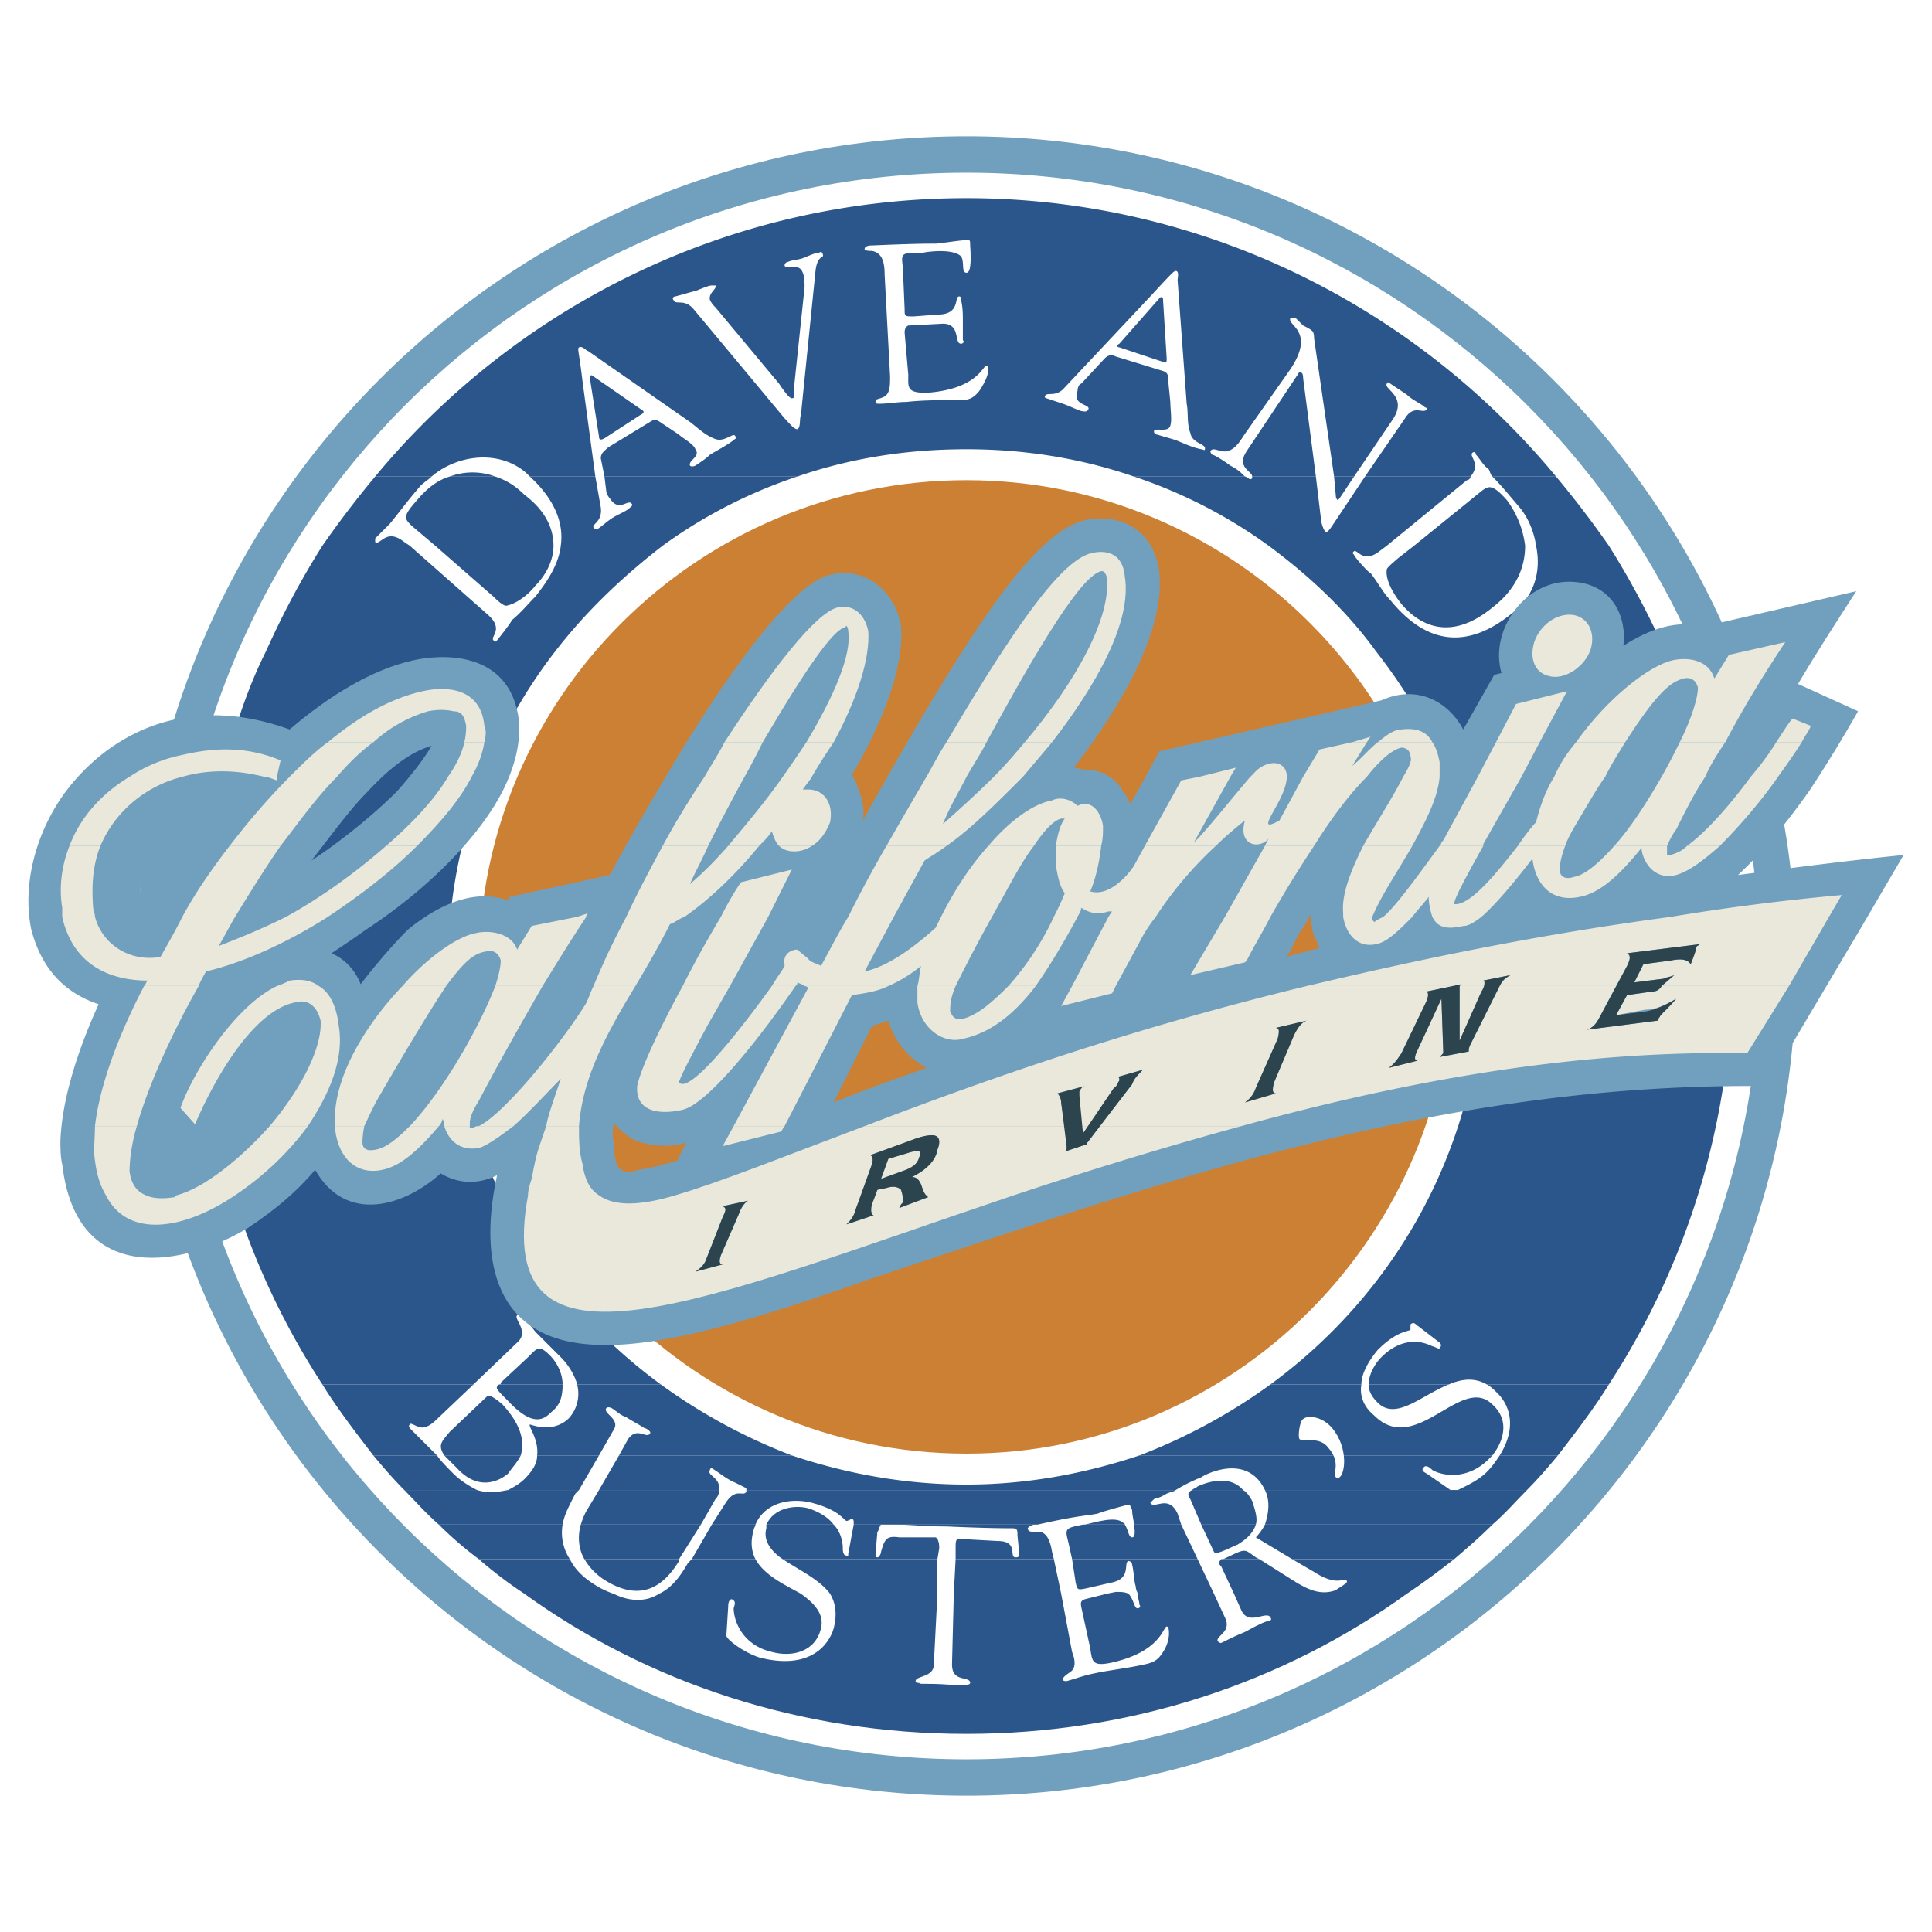
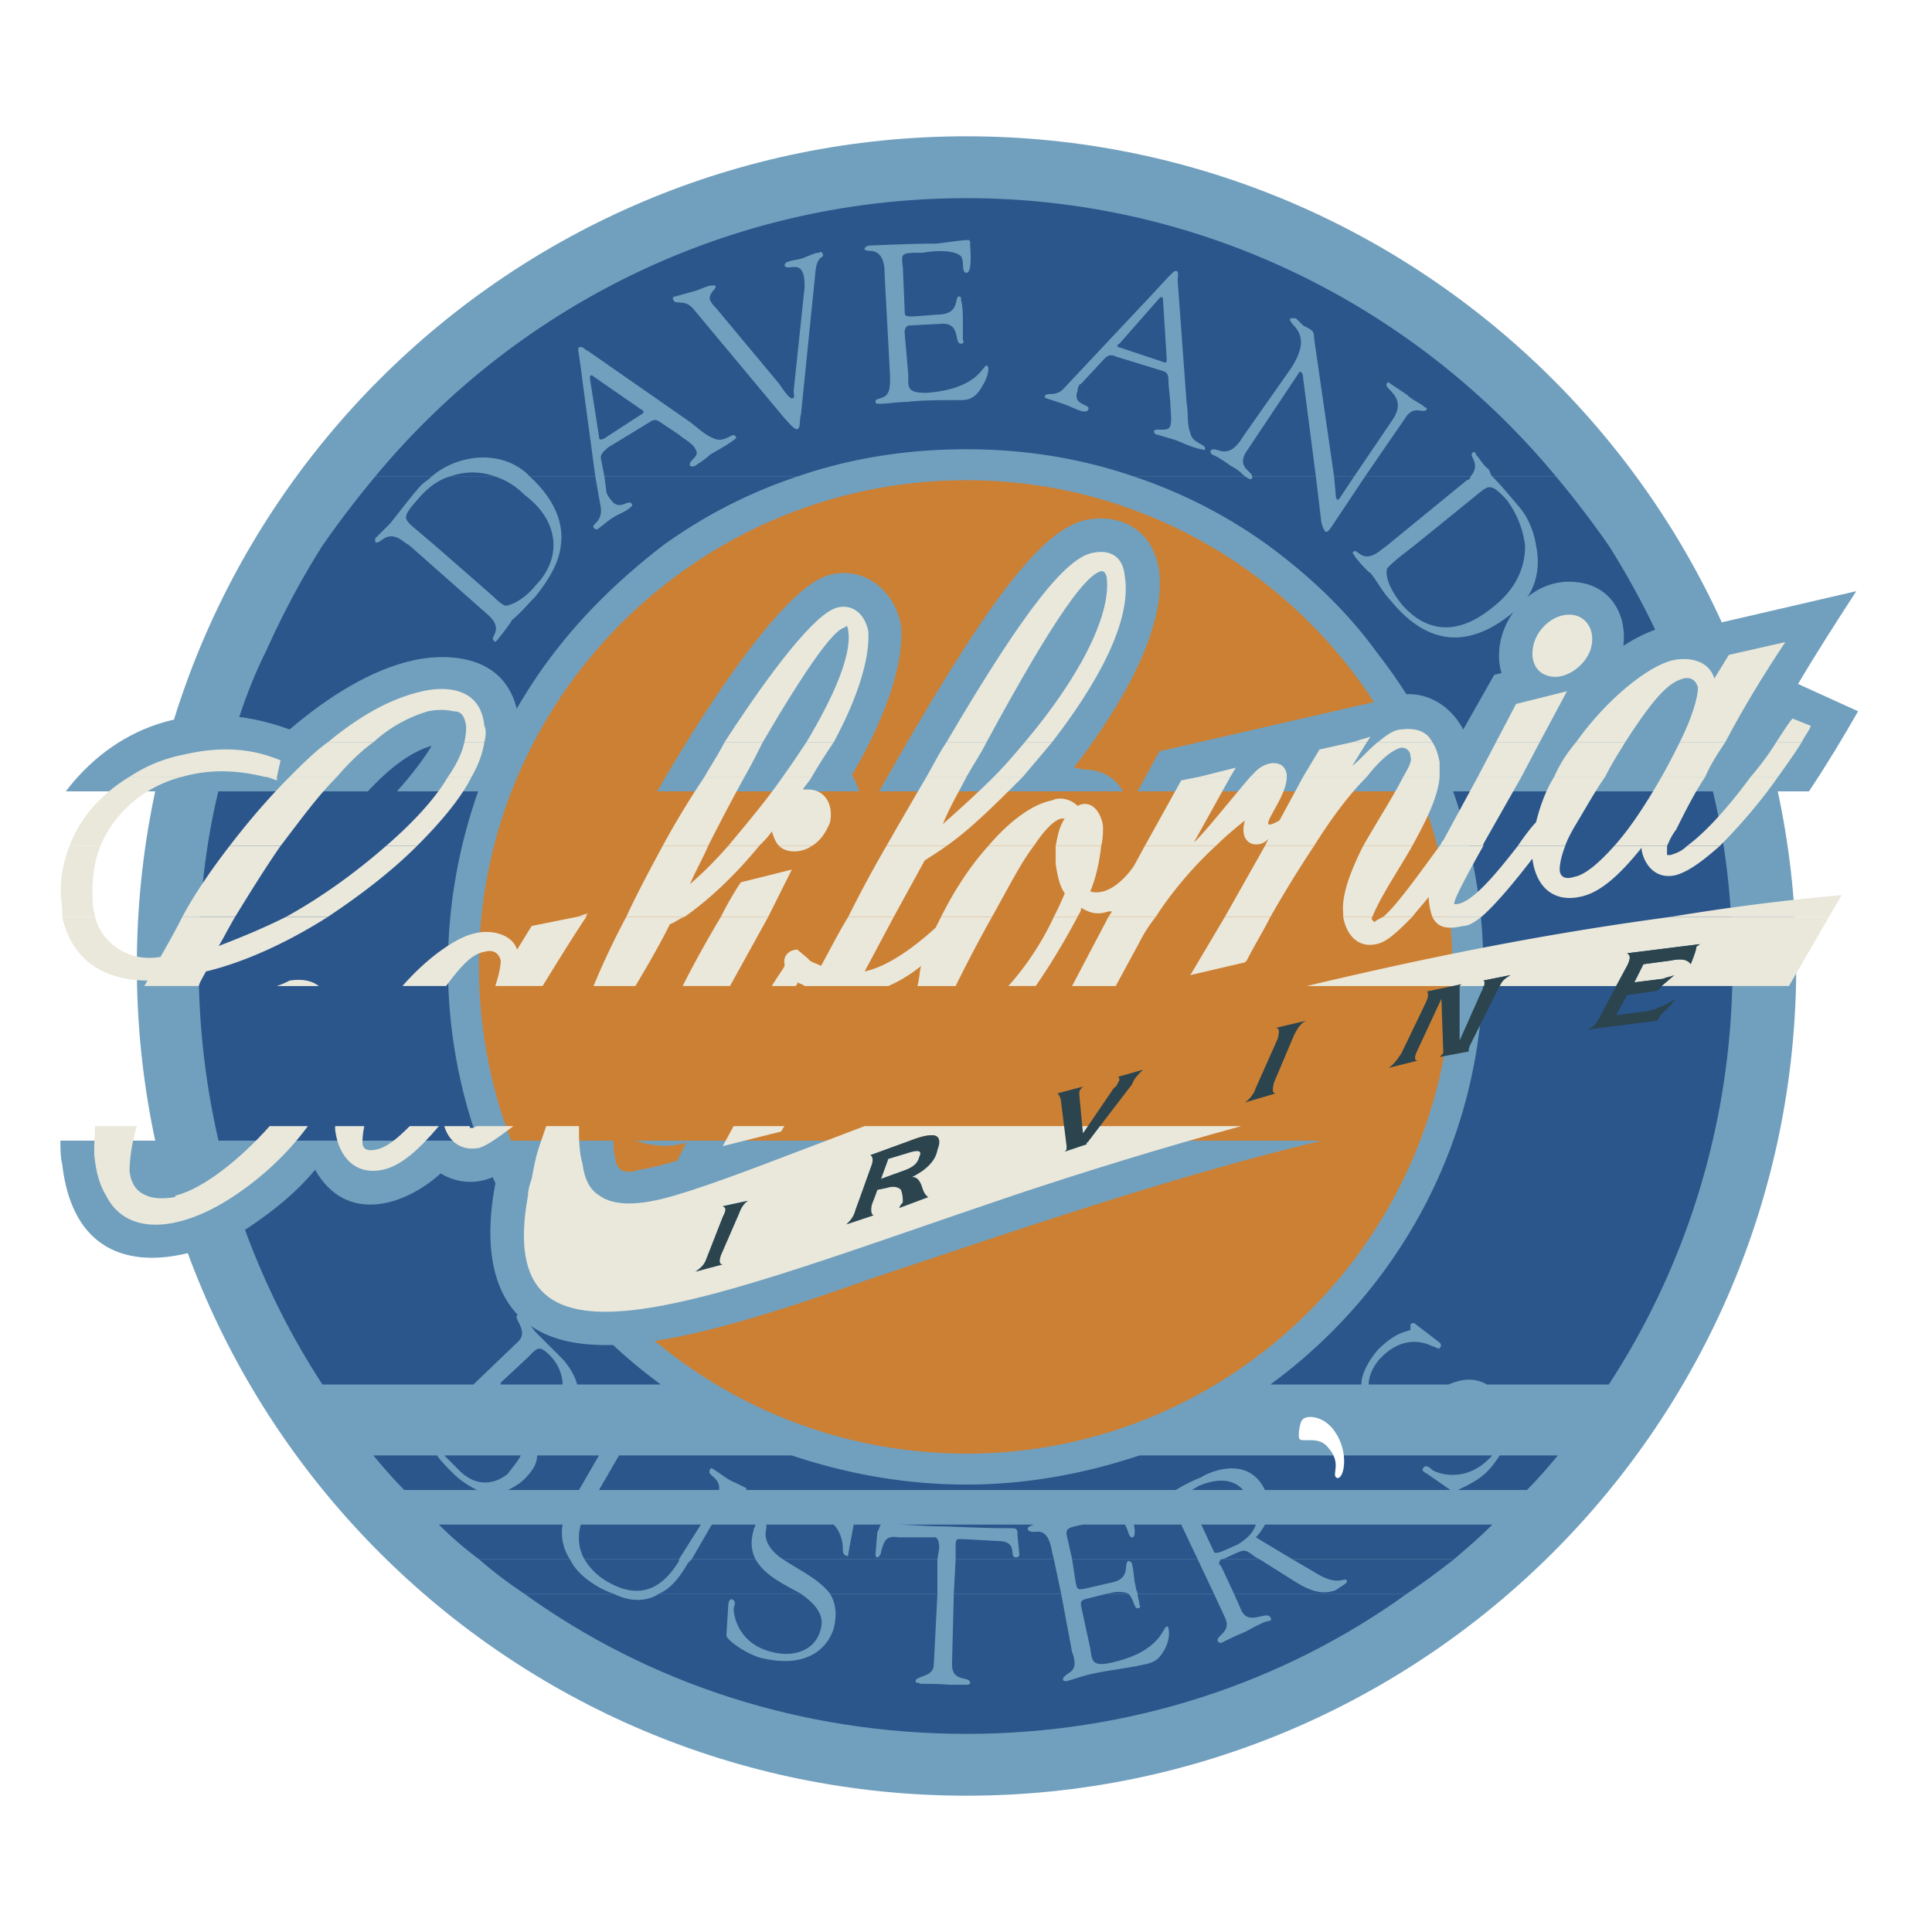
<svg xmlns="http://www.w3.org/2000/svg" width="2500" height="2500" viewBox="0 0 192.756 192.756">
  <g fill-rule="evenodd" clip-rule="evenodd">
    <path fill="#fff" d="M0 0h192.756v192.756H0V0z" />
-     <path d="M96.431 13.598c45.565 0 82.78 37.033 82.78 82.78s-37.215 82.78-82.78 82.78c-45.747 0-82.78-37.033-82.78-82.78s37.033-82.78 82.78-82.78zm0 3.631c-43.75 0-79.149 35.4-79.149 79.149 0 43.751 35.399 79.149 79.149 79.149 43.569 0 79.149-35.398 79.149-79.149 0-43.75-35.58-79.149-79.149-79.149z" fill="#71a0be" />
+     <path d="M96.431 13.598c45.565 0 82.78 37.033 82.78 82.78s-37.215 82.78-82.78 82.78c-45.747 0-82.78-37.033-82.78-82.78s37.033-82.78 82.78-82.78zm0 3.631z" fill="#71a0be" />
    <path d="M47.779 96.378c0-26.686 21.785-48.47 48.651-48.47 26.687 0 48.47 21.784 48.47 48.47 0 26.868-21.783 48.651-48.47 48.651-26.866 0-48.651-21.783-48.651-48.651z" fill="#cc8034" />
    <path d="M61.213 159.008c1.815.908 3.449.727 4.539 0h14.16c1.271.908 2.36 1.996 1.997 3.449-.544 2.359-2.904 2.904-4.901 2.359-3.086-.727-3.812-3.268-3.812-4.355.181-.545.181-.727-.181-.908-.182 0-.363.182-.363.727l-.182 2.904c0 .363 1.634 1.633 3.268 2.178 4.901 1.271 6.898-1.088 7.443-2.904.363-1.453.182-2.541-.363-3.449h10.71l-.363 7.08c0 1.271-1.815 1.09-1.815 1.635 0 .18.181.18.363.18 0 .182.544 0 3.086.182h1.633c.363 0 .363-.182.363-.182 0-.725-1.815 0-1.815-1.814l.181-7.08h10.711l1.09 5.809c.361.908.361 1.635-.182 1.998-.545.363-.727.545-.727.725 0 .184.182.184.363.184.725-.184 1.633-.545 2.541-.727 1.633-.363 3.449-.545 5.082-.908.908-.182 1.453-.363 1.998-1.271.363-.543.727-1.451.545-2.359 0 0 0-.182-.182-.182-.363 0-.545 2.541-5.629 3.631-1.814.363-1.814-.182-1.996-1.453l-.908-4.174c0-.182-.182-.545.363-.727l2.178-.545h2.18c.545.545.545 1.453.908 1.453.182 0 .361-.182.182-.363 0-.363-.182-.727-.182-1.09h7.623l1.09 2.359c.727 1.453-.908 1.816-.727 2.361.182.182.182.182.363.182.727-.363 1.453-.727 2.359-1.09 1.635-.908 2.18-1.09 2.361-1.09s.363-.182.182-.363c-.363-.727-2.18.908-2.906-.727l-.725-1.633h17.246c-12.346 8.895-27.594 13.979-43.933 13.979-16.52 0-31.769-5.084-44.113-13.979h8.897v-.002z" fill="#2b568c" />
    <path d="M56.856 155.559c.545 1.09 1.453 1.996 3.086 2.904.363.182.726.363 1.271.545h-8.895a42.759 42.759 0 0 1-4.539-3.449h9.077zm10.892 0v.182c-1.452 2.359-3.63 4.176-7.261 1.996a6.232 6.232 0 0 1-2.178-2.178h9.439zm7.625 0c.908 1.635 2.905 2.541 4.539 3.449h-14.16c1.634-.727 2.542-2.541 2.904-3.086l.363-.363h6.354zm18.153 0v3.449h-10.71c-1.089-1.453-3.086-2.359-4.72-3.449h15.43zm11.619 0l.727 3.449H95.16l.182-3.449h9.803zm14.341 0l1.633 3.449h-7.623c0-.182-.182-.363-.182-.727-.182-.545-.182-1.451-.363-2.178a.39.39 0 0 0-.363-.363c-.545.182.363 1.814-1.816 2.178l-2.359.545c-.908.182-.908.182-1.09-.545l-.361-2.359h12.524zm6.172 0l3.449 2.178c1.453.908 2.723 1.453 4.176.908.182-.182 1.27-.727 1.088-.908-.182-.543-.725.727-3.268-.906l-2.178-1.271h16.156c-1.633 1.271-3.086 2.359-4.719 3.449h-17.246l-1.271-2.723c-.182-.182-.363-.363 0-.727h3.813zm-15.25 3.449l.908-.182c.545 0 .908 0 1.271.182h-2.179z" fill="#2b568c" />
    <path d="M56.13 152.109a4.82 4.82 0 0 0 .726 3.449h-9.077a36.409 36.409 0 0 1-3.994-3.449H56.13zm13.796 0l-2.178 3.449h-9.439c-.544-.908-.727-2.178-.363-3.449h11.98zm5.447 0c0 .182-.181.363-.181.545-.363 1.271-.182 2.178.181 2.904h-6.354l1.997-3.449h4.357zm7.806 0c.544.545.908 1.453.908 2.359 0 .182 0 .727.363.727.181.182.181 0 .181-.182l.544-2.904h2.724c-.182.182-.182.545-.363.727l-.182 2.178c0 .182 0 .363.182.363s.363-.363.363-.545c.363-1.27.544-1.633 1.815-1.451h3.63c.363.182.363.906.363 1.088l-.181 1.09h-15.43c-1.089-.727-1.997-1.814-1.634-3.086v-.363h6.717v-.001zm20.333 0h-.363c-.545.182-.727.363-.545.545 0 .182.545.182.727.182 1.088-.182 1.451.908 1.633 1.996l.182.727h-9.803v-.908c0-1.27 0-1.088.908-1.088l3.268.182c2.178 0 1.088 1.633 1.814 1.633.363 0 .363-.182.363-.363l-.182-1.814c0-.545 0-.727-.545-.727-.543 0-2.541 0-6.535-.182-2.179 0-3.631-.182-4.902-.182h13.98v-.001zm8.713 0c.363.545.363 1.271.727 1.271.182 0 .363-.182.182-1.271h4.719l1.635 3.449h-12.525l-.363-1.633c-.363-1.453-.363-1.453 1.451-1.816h4.174zm13.07 0c-.363 1.09-1.271 1.635-1.814 1.996-.908.363-2.18 1.09-2.361.727l-1.27-2.723h5.445zm23.6 0c-1.271 1.271-2.541 2.359-3.812 3.449h-16.156l-3.631-2.178c.363-.363.727-.908.908-1.271h22.691zm-27.049 3.45h.182c2.359-1.09 1.996-1.09 3.268-.182l.363.182h-3.813z" fill="#2b568c" />
-     <path d="M47.598 148.66c1.089.363 2.178.182 3.086 0h7.08l-.363.363c-.545 1.09-1.089 1.996-1.271 3.086H43.786c-1.271-1.09-2.36-2.359-3.449-3.449h7.261zm24.144 0c0 .182 0 .545-.363.908l-1.453 2.541H57.945c.181-.545.363-1.09.726-1.633l1.089-1.816h11.982zm45.565 0c-.18.182-.543.182-.906.363-.908.545-.908.363-1.271.545l-.363.363c.363.727 1.816-.908 2.723 1.088l.363 1.09h-4.719c0-.363-.182-.908-.182-1.451-.182-.363-.182-.545-.363-.545-.727.182-2.723.725-3.086.906-.908.182-1.998.182-5.99 1.09H85.175v-.182c0-.182 0-.363-.181-.363s-.363.182-.544.182c-.363-.182-.727-1.088-3.449-1.814-2.179-.545-4.72 0-5.628 2.178h-4.356l1.271-1.996c1.089-1.816 1.815-.727 2.179-1.271v-.182h42.84v-.001zm6.716 0c.363.182.727.727.908 1.09.363 1.088.545 1.814.363 2.359h-5.445l-1.09-2.541c-.363-.545-.182-.727.182-.908h5.082zm20.696 0h7.625c-1.09 1.09-2.178 2.359-3.449 3.449h-22.691c.363-1.09.545-2.359 0-3.449h18.515zm-68.257 3.449c.726-1.633 2.723-1.996 4.175-1.633 1.089.361 1.997.906 2.542 1.633h-6.717zm31.587 0h.182c.908-.182 3.086-.908 3.812-.182.182 0 .182.182.182.182h-4.176z" fill="#2b568c" />
    <path d="M43.604 145.211c.363.545 1.089 1.271 1.634 1.816.726.725 1.634 1.27 2.36 1.633h-7.261c-1.089-1.09-2.178-2.359-3.086-3.449h6.353zm8.351 0c-.363.727-.908 1.271-1.271 1.816-1.089.906-3.086 1.633-5.083-.545l-1.271-1.271h7.625zm7.806 0l-1.997 3.449h-7.08c.726-.363 1.271-.727 1.634-1.09.907-.906 1.271-1.633 1.271-2.359h6.172zm53.917 0c-5.447 1.816-11.256 2.904-17.247 2.904-6.172 0-11.981-1.088-17.427-2.904H61.757l-1.997 3.449h11.981c.181-1.271-1.271-1.451-.908-1.996 0-.182.182-.182.182-.182.907.545 1.452 1.088 2.359 1.451l1.09.545v.182h42.841a16.572 16.572 0 0 1 2.543-1.271c.182-.18 4.537-2.541 6.354 1.271h18.516l-2.359-1.633c-.363-.182-.545-.363-.363-.545.182-.363.545-.182.908.182.908.545 3.449 1.088 5.627-1.09l.363-.363h-35.216zm41.752 0c-.908 1.09-1.996 2.359-3.086 3.449h-6.898c.727-.363 1.996-.908 2.904-1.814.545-.545.908-1.09 1.271-1.635h5.809zm-36.489 3.449c.182-.182.363-.182.545-.363 1.633-.727 3.449-.908 4.537.363h-5.082z" fill="#2b568c" />
-     <path d="M47.235 138.131l-3.631 3.449c-1.271 1.271-1.815.727-1.997.727-.363-.182-.726-.363-.726-.182-.182.182 0 .363.181.545l2.178 2.178.363.363H37.25c-1.815-2.359-3.63-4.721-5.083-7.08h15.068zm8.895 0c0 1.09-.182 1.998-1.089 2.723-.726.727-1.815 1.635-4.356-1.088-1.271-1.271-1.271-1.271-.908-1.635h6.353zm70.618 0a56.755 56.755 0 0 1-13.07 7.08h35.217c1.271-1.633 1.635-3.631 0-5.082-3.086-3.086-7.625 5.264-11.799 1.088-1.09-.906-1.453-1.996-1.271-3.086h-9.077zm17.789 0c-2.723 1.09-5.264 3.631-7.078 1.816-.545-.545-.908-1.09-.908-1.816h7.986zm15.977 0c-1.453 2.359-3.268 4.721-5.084 7.08h-5.809c1.814-2.904.908-5.082-.182-6.172-.363-.363-.727-.727-1.09-.908h12.165zm-116.184 7.08c-.726-1.088-.182-1.451.544-2.359l3.631-3.449c.182-.182.363-.363 1.634.727 1.997 2.178 2.179 3.811 1.815 5.082H44.33v-.001zm9.258 0c.182-1.633-.908-2.904-.726-3.086.182 0 2.178.908 3.812-.545.727-.727 1.271-1.996.908-3.449h8.351a56.714 56.714 0 0 0 13.07 7.08H61.757l.908-1.633c.907-1.271 1.815 0 2.178-.545.181-.182-.363-.545-.544-.545-.545-.363-1.271-.727-1.815-1.09-.545-.182-.908-.545-1.453-.908 0 0-.363-.18-.544 0-.363.545 1.452 1.09.726 2.18l-1.452 2.541h-6.173z" fill="#2b568c" />
    <path d="M143.631 75.501c2.723 6.354 4.355 13.434 4.355 20.876 0 17.247-8.35 32.313-21.238 41.753h9.076c0-1.088.727-2.359 1.635-3.449 1.814-1.814 2.904-1.814 3.266-1.996v-.545c.182-.182.363-.182.545 0l2.361 1.814c.182.182.182.363 0 .545 0 .182-.545-.182-.727-.182-1.816-.906-3.631-.363-5.084 1.09-.725.727-1.27 1.816-1.27 2.723h7.986c1.271-.545 2.543-.727 3.812 0h12.164c7.805-11.98 12.344-26.322 12.344-41.753 0-7.261-.908-14.341-2.904-20.876h-26.321zm-111.464 62.63c-7.806-11.98-12.345-26.322-12.345-41.753 0-7.261.908-14.341 2.905-20.876H49.05c-2.723 6.354-4.357 13.434-4.357 20.876 0 17.247 8.351 32.313 21.24 41.753h-8.351c-.181-.727-.726-1.814-1.634-2.723l-2.542-2.541c-.544-.727-.908-1.09-1.271-1.453-.182-.182-.363-.363-.545-.182-.363.363 1.271 1.635 0 2.723l-4.356 4.176H32.167zm17.609 0c.182 0 .182 0 .182-.182l2.723-2.541c.908-.908 1.089-1.271 2.179-.182.726.727 1.271 1.816 1.271 2.904h-6.355v.001zM137.277 64.972c2.541 3.268 4.719 6.717 6.354 10.529h26.322c-.908-3.631-2.18-7.262-3.812-10.529h-28.864zM22.728 75.501c.908-3.631 2.178-7.262 3.812-10.529h28.864c-2.542 3.268-4.538 6.717-6.354 10.529H22.728zM40.881 54.443l7.806 6.898c1.634 1.452.182 2.178.545 2.542.181.182.181.182.363 0 0 0 1.452-1.815 1.452-1.997.908-.726 1.634-1.634 2.36-2.36 1.453-1.815 2.36-3.449 2.542-5.083h10.167c-3.994 3.086-7.625 6.536-10.711 10.529H26.54c1.634-3.63 3.449-7.08 5.628-10.529h8.713zm14.341 0c0 1.453-.726 2.905-1.815 3.994-.544.727-1.815 1.815-2.904 1.997-.363 0-1.089-.726-1.271-.908l-5.81-5.083h11.8zm71.344 0c4.174 3.086 7.805 6.536 10.711 10.529h28.863c-1.635-3.63-3.449-7.08-5.627-10.529h-7.262c.545 2.542-.182 5.083-2.361 6.717-3.992 3.268-8.168 3.63-12.162-1.271-.727-.726-1.27-1.815-1.996-2.723-.182 0-1.635-1.634-1.635-1.815-.182-.182-.182-.182 0-.363.363-.181.908 1.271 2.541 0l.727-.544h-11.799v-.001zm25.596 0c0 2.178-.908 4.357-3.268 6.172-3.994 3.268-7.08 1.997-9.076-.363-.727-.908-1.635-2.36-1.453-3.449 0-.182.908-.907 1.09-1.089l1.633-1.271h11.074zM43.06 47.545c-.363.363-.726.544-1.089.908-1.271 1.452-2.179 2.723-3.086 3.812l-1.452 1.452v.363c.544.363 1.089-1.452 2.904 0l.545.363h-8.714a98.444 98.444 0 0 1 5.265-6.898h5.627zm6.353 0c1.089.363 1.997.908 2.905 1.815 2.178 1.634 2.904 3.449 2.904 5.083h-11.8l-2.36-1.997c-.726-.727-.908-.908.544-2.542.908-1.089 1.997-1.997 3.268-2.36h4.539v.001zm9.984 0l.545 3.086c.181 1.452-.908 1.634-.726 1.997.181.181.181.181.363.181.544-.363.908-.726 1.452-1.089.544-.363 1.089-.544 1.634-.908.181-.181.544-.363.363-.544-.363-.544-1.271.908-2.178-.544-.182-.182-.363-.544-.363-.726l-.182-1.453h19.243a49.501 49.501 0 0 0-13.434 6.898H55.948c.363-2.542-.908-4.902-3.086-6.898h6.535zm53.736 0a49.545 49.545 0 0 1 13.434 6.898h11.799l7.988-6.535a.39.39 0 0 0 .363-.363h-10.529l-3.268 4.902c-.363.544-.545.726-.727.544 0 0-.182-.181-.363-.907l-.545-4.539h-6.354v.182s-.182.182-.363 0c-.182 0-.182-.182-.363-.182h-11.072zm21.965 0l-1.451 2.179-.182.181s-.182-.181-.182-.363l-.182-1.997h1.997zm20.15 0a99.237 99.237 0 0 1 5.266 6.898h-7.262c-.182-1.271-.727-2.723-1.635-3.812-1.088-1.271-1.814-2.179-2.723-3.086h6.354zm-14.16 6.898l6.717-5.446c.727-.545 1.09-.726 2.543.907a9.59 9.59 0 0 1 1.814 4.539h-11.074z" fill="#2b568c" />
    <path d="M37.432 47.545C51.41 30.662 72.65 19.77 96.431 19.77c23.601 0 44.839 10.892 58.817 27.775h-6.354c-.182-.182-.182-.363-.363-.726-.545-.363-.908-1.089-1.27-1.452 0-.182-.182-.363-.363-.182-.363.363.906 1.089-.182 2.36h-10.529l3.994-5.809c.906-1.452 1.814-.363 2.178-.908 0 0 0-.181-.182-.181-.363-.363-1.271-.727-1.814-1.271l-1.635-1.089c-.182-.182-.363-.182-.363 0-.363.545 2.18 1.271.545 3.631l-3.812 5.627h-1.996l-1.998-13.796c0-.182 0-.545-.182-.726-.182-.182-.543-.363-.906-.545l-.727-.726h-.545c-.363.726 2.541 1.271 0 5.083l-4.721 6.717c-1.633 2.723-2.723.726-3.268 1.452 0 0 0 .182.182.363.182 0 1.09.544 1.816 1.089.727.363 1.088.727 1.451 1.089h-11.072c-5.266-1.815-10.893-2.723-16.702-2.723-5.99 0-11.618.908-16.882 2.723H60.305l-.363-1.815c0-.545.363-.727.726-1.09l4.175-2.541c.544-.363.726-.182 1.271.182l1.633 1.089c.363.363 1.453.908 1.634 1.453.544.726-.726 1.089-.544 1.633.182.182.544 0 .544 0 .544-.363 1.089-.726 1.453-1.089.908-.544 1.634-.908 2.36-1.452.181-.182.363-.182.181-.363-.181-.545-1.089.726-2.178.182-.908-.363-1.633-1.089-2.36-1.634l-10.166-7.08c-.182 0-.545-.544-.907-.363-.182.182 0 .363.362 3.449l1.271 9.44h-6.535l-.363-.363c-2.723-2.36-6.898-1.815-9.439.363h-5.628v-.001zm7.443 0a6.516 6.516 0 0 1 4.539 0h-4.539zm80.057 0c0-.544-1.633-.908-.545-2.542l5.084-7.624c.182-.363.363-.363.363-.182.182 0 .182.544.182.544l1.27 9.803h-6.354v.001zm-8.168-7.443c0 .726.18 1.815 0 2.36-.182.726-1.453.182-1.635.544 0 .363.363.363.363.363.545.182 1.271.363 1.814.545.908.363 1.635.726 2.543.908.182 0 .363.181.363 0 .18-.545-1.271-.545-1.453-1.634-.363-.907-.182-1.997-.363-2.904l-.908-12.345c0-.182.182-.907-.182-.907-.18 0-.363.181-2.541 2.542l-8.531 9.077c-.908 1.089-1.816.363-1.998.908 0 0 0 .181.182.181l1.635.545c.545.182 1.27.544 1.814.726.182 0 .545.181.727-.182.182-.544-1.633-.363-1.09-1.815 0-.363.182-.726.363-.726l2.361-2.541c.361-.363.725-.363 1.088-.182l4.721 1.453c.545.182.545.544.545 1.271l.182 1.813zm-1.09-10.348c.182-.181.363-.181.363.182l.363 5.81c0 .363 0 .544-.363.363l-4.357-1.453c-.182 0-.363-.181 0-.363l3.994-4.539zm-25.597-3.086c-.182-1.452-.182-1.452 1.997-1.452.908-.182 3.086-.363 3.812.363.363.545 0 1.634.544 1.634.182 0 .545-.181.363-2.723 0-.363 0-.544-.182-.544-.726 0-2.905.363-3.268.363-.908 0-2.178 0-6.354.181-.545 0-.726.182-.726.363s.544.182.726.182c1.089.182 1.271 1.271 1.271 2.36l.544 10.166c0 .908 0 1.634-.544 1.997-.726.363-.908.181-.908.544 0 .182.182.182.363.182.907 0 1.815-.182 2.723-.182 1.633-.182 3.267-.182 5.083-.182.908 0 1.453 0 2.178-.908.363-.544.908-1.452.908-2.178 0 0 0-.363-.182-.363-.363 0-.908 2.36-5.991 2.724-1.997 0-1.815-.545-1.815-1.815l-.363-4.176c0-.181 0-.544.363-.726l3.449-.181c1.815 0 1.089 1.997 1.815 1.997.182 0 .363-.182.182-.363v-1.816c0-.726 0-1.452-.182-2.178 0-.182 0-.363-.182-.363-.545 0 .182 1.815-2.178 1.815l-2.36.182c-.908 0-.908 0-.908-.726l-.178-4.177zm-11.8 15.068c.363.363.908 1.089 1.271 1.089.363-.182.181-.908.363-1.452l1.453-14.341c.181-1.634.907-1.271.726-1.634 0-.182-.182-.363-.363-.182-.363 0-.726.182-1.634.544-.544.182-1.089.182-1.453.363a.39.39 0 0 0-.363.363c.181.545 1.452-.363 1.815.726.181.363.181 1.089.181 1.453l-1.089 10.347c0 .363.182.726-.182.726-.182 0-.545-.363-1.271-1.452l-6.354-7.625a2.48 2.48 0 0 1-.544-.726c-.182-.726.726-1.089.544-1.452h-.363c-.363 0-1.09.363-1.634.544-.726.182-1.271.363-1.997.545-.182 0-.363.181-.182.363.182.545 1.089-.182 1.997.908l9.079 10.893zm-19.424-3.994c0-.363.182-.363.363-.182l4.72 3.268c.363.182.363.363 0 .545l-3.631 2.36c-.363.182-.544.182-.544-.182l-.908-5.809z" fill="#2b568c" />
    <path d="M61.213 113.805c0 .545 0 1.09.182 1.816.181 1.451 1.271 1.451 2.36 1.09 1.271-.182 2.542-.545 3.812-.908l.907-1.816c-1.634.545-3.449.363-5.083-.182h68.439c-15.066 3.631-29.771 8.715-45.021 13.797-11.255 3.994-21.24 7.08-27.957 6.535-10.166-.725-10.892-9.439-9.258-16.883-1.815.908-3.812.908-5.627-.182-3.631 3.27-9.44 5.084-12.526-.361-1.815 2.178-3.994 3.992-6.717 5.809-5.99 3.631-17.064 6.172-18.517-6.354-.181-.727-.181-1.635-.181-2.361h55.187z" fill="#71a0be" />
-     <path d="M36.524 92.748c-1.271.908-2.36 1.634-3.449 2.36 1.271.544 2.36 1.635 2.905 3.086 1.271-1.634 2.905-3.63 4.72-5.446h89.135c-.545.908-.908 1.815-1.453 2.723 1.09-.363 2.18-.544 3.268-.907-.182-.545-.545-1.09-.727-1.815h54.643l-9.258 15.612c-15.611-.182-30.135 1.996-44.477 5.445h-68.44c-.907-.543-1.634-1.088-2.178-1.814 0 .545-.182 1.09 0 1.814H6.026c.181-4.537 1.997-9.621 3.812-13.613-3.812-1.271-5.809-3.994-6.717-7.444h33.403v-.001zm46.655 17.246c3.086-1.271 6.172-2.361 9.258-3.449-1.634-.908-3.086-2.361-3.812-4.721l-1.633.545c-1.272 2.541-2.542 5.082-3.813 7.625zM36.706 78.951c-1.815 1.815-3.631 4.357-5.627 6.898 2.542-1.634 5.991-4.357 8.532-6.898H50.14c-2.542 4.901-7.806 9.984-13.615 13.797H3.122c-.908-4.357.363-9.622 3.449-13.797h30.135zm49.014 0c.363.908.545 1.997.363 2.905.544-.908 1.089-1.997 1.634-2.905h24.326c.363.363.545.908.727 1.271l.727-1.271h66.986c-2.18 3.086-4.539 5.991-7.08 8.351 5.445-.726 11.074-1.452 16.52-1.997l-4.357 7.443h-54.643c0-.363-.182-.908-.182-1.453-.361.545-.543 1.089-.906 1.453H40.699c2.905-2.36 6.536-4.176 9.985-2.905l.182-.363 9.984-2.179a193.607 193.607 0 0 1 4.72-8.351h20.15v.001zM18.189 82.4c-1.815.908-2.904 2.36-3.631 3.994-.544 1.271-.544 2.178-.544 2.723 1.089-2.179 2.541-4.357 4.175-6.717z" fill="#71a0be" />
    <path d="M6.571 78.951c4.538-5.991 12.344-9.803 22.329-6.172 3.812-3.268 8.169-5.991 12.345-6.898 2.36-.545 9.622-1.271 10.529 5.99.182 2.179-.363 4.539-1.634 7.08H39.61c1.452-1.634 2.723-3.268 3.449-4.538-1.997.544-4.175 2.178-6.354 4.538H6.571zm58.999 0c6.172-10.711 13.252-20.695 17.246-21.603 3.63-.908 6.535 1.815 7.08 5.083.363 4.175-1.997 9.984-4.901 14.886.363.544.544 1.089.726 1.634H65.57zm22.147 0c10.347-18.335 15.974-25.96 20.513-27.049 3.268-.726 6.898.727 7.443 5.265.545 5.627-3.631 13.07-8.533 19.424.363 0 .727.181.908.181 1.998 0 3.268.908 3.994 2.179H87.717zm25.779 0l2.178-3.994 22.146-5.083c3.631-1.634 6.717.182 8.17 2.905l3.086-5.446.727-.182c-1.271-4.357 2.541-9.621 7.443-9.077 3.629.363 5.082 3.449 4.719 6.354 2.541-1.634 5.447-2.724 8.17-1.816l.182-.181 14.885-3.449c-1.996 3.086-3.994 6.172-5.809 9.258l5.99 2.724c-1.451 2.541-3.086 5.265-4.9 7.987h-66.987z" fill="#71a0be" />
    <path d="M14.558 119.252c.727.363 1.815.363 2.905.182 0-.182.181-.182.181-.182h5.81c-5.083 3.449-10.711 4.355-12.889 0h3.993zm45.203 0c1.452 1.09 3.994 1.09 7.625 0h18.517l-.545 1.451c-.182.727-.544 1.09-.907 1.453l2.723-.908c-.181 0-.363-.363-.181-1.088l.363-.908h2.723v.727c-.182.182-.182.182-.363.543l2.904-1.088s-.182 0-.182-.182h8.713c-31.224 10.529-52.1 19.787-48.47 0h7.08zm14.885.545l-2.542.545c.363.18.363.361 0 1.088l-1.634 4.176c-.182.545-.545.908-1.089 1.271l2.723-.727c-.363 0-.363-.363-.182-.908l1.815-4.176c.183-.545.547-1.087.909-1.269zM13.651 112.354c-.545 1.814-.727 3.449-.727 4.539.182 1.27.727 1.996 1.634 2.359h-3.994c-.544-.908-.908-1.998-1.089-3.449-.182-1.09 0-2.178 0-3.449h4.176zm17.064 0c-1.997 2.723-4.538 5.082-7.261 6.898h-5.81c2.724-.727 6.354-3.631 9.259-6.898h3.812zm5.627 0c-.181.908-.181 1.451-.181 1.633 0 .545.363.908 1.271.727 1.089-.182 2.178-1.088 3.449-2.359h2.904c-1.997 2.359-3.812 3.994-5.627 4.357-2.542.543-4.357-1.09-4.72-3.994v-.363h2.904v-.001zm10.53 0v.182h.363c.182-.182.363-.182.544-.182h3.449c-1.453 1.09-2.723 1.996-3.449 2.178-1.997.363-3.086-.906-3.449-2.178h2.542zm10.892 0c0 1.271 0 2.541.362 3.812.182 1.451.727 2.541 1.634 3.086h-7.08c0-.545.182-1.09.363-1.635.544-2.904.544-2.541 1.452-5.264h3.269v.001zm20.513 0c-.182.182-.182.363-.363.545l-5.81 1.451 1.089-1.996h5.084zm27.957 0l.182 1.996v.182c0 .182 0 .182-.182.363l2.178-.727v-.182c.182 0 .182-.182.363-.361l.908-1.271h14.158c-7.986 2.178-15.611 4.539-22.691 6.898h-8.713c-.363-.182-.363-.727-.544-1.09-.182-.363-.363-.727-.908-.727 1.452-.725 2.36-1.633 2.542-2.723.363-.908.181-1.451-.545-1.451-.544 0-1.271.182-2.178.543l-3.994 1.453c.182 0 .363.363.182.908l-1.089 3.086H67.385c4.357-1.271 10.71-3.812 18.88-6.898h19.969v.001zm2.36 0l-.545.727-.182-.727h.727zm-21.24 6.898l.182-.545.908-.182c.544-.182 1.089-.182 1.452.182 0 .182.182.363.182.545h-2.724zm.545-1.635l.726-1.996 1.816-.545c1.089-.363 1.633-.363 1.271.363-.182.727-.726 1.09-1.815 1.453l-1.998.725z" fill="#eae8db" />
-     <path d="M19.823 98.375c-2.179 3.812-4.901 9.439-6.172 13.979H9.476c.544-4.721 2.904-10.166 4.901-13.979h5.446zm11.981 0c1.271.727 1.815 2.359 1.997 3.994.544 3.268-.908 6.717-3.086 9.984h-3.812c3.086-3.631 5.265-7.807 5.083-10.529-.363-1.453-1.271-2.178-2.542-1.816-4.538.908-8.532 8.715-9.984 12.164l-1.453-1.635c1.271-3.631 5.446-10.166 9.622-12.162h4.175zm12.708 0c-1.452 2.178-3.449 5.445-6.717 11.074-.726 1.27-1.089 2.178-1.453 2.904h-2.904c-.363-4.539 2.904-9.984 6.717-13.979h4.357v.001zm9.621 0c-2.179 3.812-4.357 7.625-6.354 11.438-.908 1.451-.908 1.996-.908 2.359v.182H44.33v-.363l-.182-.363c0 .182-.181.545-.363.727h-2.904c3.449-3.631 7.08-10.166 8.532-13.979h4.72v-.001zm9.258 0c-3.086 5.082-5.265 9.258-5.627 13.979h-3.268c.181-1.09.726-2.541 1.452-4.721-1.452 1.453-3.086 3.268-4.72 4.721h-3.449c2.542-1.271 7.988-7.988 10.529-11.982.363-.543.544-1.27.908-1.996h4.175v-.001zm9.44 0l-2.178 3.812c-2.542 4.719-2.905 5.627-2.905 5.809 1.089 1.271 6.536-5.809 9.258-9.621h2.36c-3.994 5.809-8.896 11.801-11.255 12.344-2.36.545-4.72.182-4.539-2.359.363-1.814 2.36-5.99 4.539-9.984h4.72v-.001zm15.794 0c-1.089.545-2.359.727-3.63.908 0 0-3.812 7.443-6.717 13.07h-5.083l7.443-13.797s-.182-.182-.363-.182h8.35v.001zm6.717 0c-.544 1.271-.544 1.996-.544 2.541.181.363.362.908 1.271.727 1.452-.363 2.905-1.635 4.538-3.268h2.725c-2.361 3.086-4.721 4.721-7.262 5.266-1.815.543-4.175-.908-4.539-3.633v-1.633h3.811zm15.974 0l-.363.727-5.082 1.27 1.09-1.996h4.355v-.001zm33.766 0l-2.723.545c.182.182.182.545-.182 1.271l-2.359 4.9c-.363.545-.727 1.09-1.271 1.453l2.904-.727c-.363 0-.363-.363 0-1.09l2.361-5.082.182 5.264c0 .182 0 .182-.182.363l-.182.182 2.904-.545c0-.182 0-.363.182-.727l2.723-5.445c0-.182 0-.182.182-.363h11.617l-1.633 3.086c-.363.727-.727 1.09-1.271 1.271l7.08-.908s0-.182.182-.363c0-.182.727-.727 1.635-1.814-.908.545-1.998 1.088-3.086 1.088l-2.906.545 1.09-1.996 2.541-.363a.999.999 0 0 0 .908-.545h12.707l-4.174 6.717c-17.428-.363-34.674 2.904-50.469 7.262h-14.158l3.268-4.176c.182-.545.545-.908 1.088-1.451l-2.541.725c.182 0 .182.182.182.363-.182.182-.182.545-.545.727l-2.541 3.812h-.727l-.182-3.086v-.363c.182-.363.363-.545.545-.545l-2.723.727c.182.182.363.545.363.908l.363 2.359H86.265c10.891-4.176 25.415-9.439 44.114-13.979h14.703zm3.086 0c0 .182-.182.363-.363.545l-2.178 4.9v-5.082-.363h2.541zm-17.789 3.449l-3.088.727c.363 0 .363.363.182 1.09l-2.178 4.9a2.825 2.825 0 0 1-1.09 1.453l3.086-.908c-.361 0-.361-.363-.18-1.09l1.996-4.719c.364-.726.727-1.271 1.272-1.453z" fill="#eae8db" />
    <path d="M9.476 91.477c.726 2.723 3.449 4.539 6.535 3.994.726-1.271 1.452-2.541 2.178-3.994h5.265c-.545.908-1.089 1.997-1.634 2.905 2.36-.908 4.538-1.815 6.717-2.905h4.175c-3.994 2.542-8.351 4.539-12.163 5.445-.181.363-.544.908-.726 1.453h-5.446c.181-.182.181-.363.363-.545-3.631 0-7.443-1.452-8.532-6.354h3.268v.001zm49.014 0c-1.452 2.179-2.904 4.539-4.356 6.898h-4.72c.363-1.09.545-1.997.545-2.542-.182-.726-.726-1.089-1.453-.908-1.089.182-1.997.726-3.994 3.449h-4.357c2.542-2.905 5.446-4.902 7.262-5.265 1.452-.363 3.63 0 4.175 1.634l1.453-2.36 4.538-.908h.907v.002zm9.803 0c-.545.182-.908.544-1.453.726-1.089 2.179-2.36 4.357-3.449 6.172h-4.175a77.204 77.204 0 0 1 3.268-6.898h5.809zm8.351 0l-3.812 6.898h-4.72c1.271-2.542 2.723-5.083 3.812-6.898h4.72zm12.525 0l-2.904 5.445c2.541-.544 5.264-2.722 7.08-4.356l.544-1.089h5.083a150.611 150.611 0 0 0-3.086 5.809l-.544 1.09H91.53c.182-.545.182-1.271.363-1.997-.908.726-1.997 1.452-3.268 1.997h-8.351c-.181-.182-.363-.182-.726-.363 0 .182 0 .182-.182.363h-2.36c.545-.908 1.089-1.633 1.271-1.997v-.181c-.182-.909.544-1.453 1.271-1.453l1.089.908c.182.364 1.089.545 1.271.726.908-1.634 1.815-3.449 2.723-4.901h4.538v-.001zm18.335 0c-1.451 2.723-2.904 5.083-4.174 6.898h-2.725c1.635-1.815 3.268-4.175 4.539-6.898h2.36zm7.807 0a14.47 14.47 0 0 0-1.633 2.542l-2.361 4.357h-4.355l3.629-6.898h4.72v-.001zm11.437 0c-.727 1.453-1.635 2.905-2.361 4.357l-.182.182-5.445 1.27 3.449-5.809h4.539zm10.166 0c-.182.363.182.363.182.544.182-.181.543-.363.906-.544h2.904c-1.451 1.453-2.541 2.542-3.629 2.723-1.635.363-2.906-.727-3.268-2.723h2.905zm10.891 0c-.725.544-1.27.908-1.814.908-1.635.363-2.541.182-3.086-.908h4.9zm34.674 0l-3.994 6.898h-12.707l1.271-1.09c-.363.182-.727.182-1.09.363l-2.904.363.908-1.814 2.723-.364c.908-.182 1.633-.182 1.996.364.363-.909.545-1.453.545-1.634 0-.182.182-.182.363-.363l-7.262.908c.363.181.363.544 0 1.271l-1.09 1.997h-11.617c.182-.545.545-.727 1.09-1.09l-2.725.545c.182 0 .182.182.182.545h-2.541l.182-.182-.727.182h-14.703c10.709-2.542 22.691-5.083 36.307-6.898h15.793v-.001zm-154.85 6.898a8.878 8.878 0 0 0 1.271-.545c1.271-.182 2.179 0 2.905.545h-4.176z" fill="#eae8db" />
    <path d="M10.02 84.396c-.727 1.816-.908 3.812-.727 6.172 0 .182.182.545.182.908H6.208v-.908c-.363-2.178 0-4.356.727-6.172h3.085zm17.972 0c-1.634 2.36-3.086 4.72-4.538 7.08h-5.265c1.271-2.36 2.904-4.72 4.72-7.08h5.083zm13.615 0c-2.541 2.542-5.627 4.902-8.895 7.08h-4.175c3.631-1.997 7.08-4.539 9.984-7.08h3.086zm29.046 0c-.545 1.271-1.271 2.542-1.815 3.812 1.271-1.089 2.542-2.36 3.812-3.812h3.086c-2.36 2.905-5.083 5.446-7.443 7.08h-5.809c1.089-2.36 2.36-4.72 3.631-7.08h4.538zm10.347 0a3.068 3.068 0 0 1-1.815.545c-.545 0-1.089-.182-1.453-.545H81zm13.434 0c-.727.545-1.634 1.089-2.179 1.453l-3.086 5.627H84.63a125.806 125.806 0 0 1 3.812-7.08h5.992zm8.714 0c-1.271 1.634-2.543 4.175-4.176 7.08h-5.083c1.271-2.542 2.905-5.083 4.72-7.08h4.539zm6.717 0c-.182 1.634-.545 3.268-1.09 4.539 1.814.545 3.631-1.452 4.357-2.542l1.088-1.997h7.08c-2.178 1.997-4.357 4.539-5.99 7.08h-4.721l.363-.544h-.363c-1.088.363-1.814.182-2.723-.363 0 .363-.182.545-.363.908h-2.359c.363-.726.727-1.453 1.09-2.36-.545-.726-.727-1.815-.908-2.904v-1.816h4.539v-.001zm21.239 0a121.372 121.372 0 0 0-4.355 7.08h-4.539l3.994-7.08h4.9zm9.802 0c-1.451 2.542-3.086 4.902-3.992 7.08h-2.904v-.363c-.182-1.815.725-4.176 1.996-6.717h4.9zm7.08 0c-2.541 4.539-2.904 5.446-2.904 5.81 1.635.181 4.357-3.268 6.354-5.81h4.721c-.545 1.453-.545 2.179-.545 2.36 0 .544.363 1.089 1.453.726 1.088-.182 2.541-1.452 3.992-3.086h5.266v.908h.363c.545-.182 1.088-.363 1.633-.908h3.268c-1.633 1.453-3.086 2.542-4.355 2.905-2.18.544-3.268-1.271-3.449-2.542v-.181c-2.18 2.723-4.176 4.538-6.172 4.901-2.543.544-4.357-.908-4.721-3.812-1.816 2.36-3.631 4.539-5.084 5.809h-4.9c-.182-.544-.363-1.271-.363-1.997-.545.726-1.09 1.271-1.635 1.997h-2.904c1.09-.908 2.723-3.086 5.629-7.08h4.353zm-90.404 7.081l1.089-.363c-.182.181-.182.181-.182.363h-.907zm14.341 0c1.09-2.178 1.997-3.449 1.997-3.449l5.083-1.271-2.36 4.72h-4.72zm94.763 0a229.333 229.333 0 0 1 17.064-2.178l-1.271 2.178h-15.793z" fill="#eae8db" />
    <path d="M18.189 77.499c-3.631.908-6.717 3.449-8.169 6.898H6.934c1.089-2.904 3.268-5.264 5.99-6.898h5.265zm9.44 0v.363c-.544-.181-.908-.363-1.271-.363h1.271zm5.991 0c-1.997 1.997-3.812 4.538-5.628 6.898h-5.083c1.815-2.36 3.812-4.719 5.991-6.898h4.72zm13.433 0c-1.089 2.179-3.086 4.538-5.446 6.898h-3.086c2.723-2.36 4.901-4.719 6.172-6.898h2.36zm27.231 0a218.721 218.721 0 0 0-3.631 6.898h-4.538c1.271-2.36 2.723-4.719 4.175-6.898h3.994zm6.716 0c-.182.363-.545.726-.908 1.271h.544c1.634 0 2.542 1.452 2.179 3.268-.363.908-.908 1.815-1.815 2.36h-3.268c-.363-.363-.544-.908-.726-1.452-.363.544-.726.908-1.271 1.452H72.65c1.815-2.178 3.812-4.538 5.446-6.898H81v-.001zm15.431 0c-.726 1.452-1.633 2.904-2.36 4.72 1.634-1.452 3.449-3.086 5.083-4.72h2.904c-2.723 2.723-5.265 5.265-7.625 6.898h-5.991c1.452-2.541 2.723-4.719 3.994-6.898h3.995zm26.323 0l-3.631 6.535c.727-.545 4.357-5.083 5.627-6.535h3.631c0 2.36-3.631 5.99-.727 4.357l2.361-4.357h6.354c-1.635 1.634-3.449 3.994-5.266 6.898h-4.9l.363-.726c-.908 1.089-3.086.726-2.361-1.815-.906.726-1.996 1.633-2.904 2.541h-7.08l3.631-6.535 1.816-.363h3.086zm20.877 0c-.182 2.179-1.453 4.538-2.725 6.898h-4.9c1.453-2.541 3.086-5.083 3.994-6.898h3.631zm8.168 0l-3.812 6.717v.181h-4.355s.182-.181.182-.363l.182-.182 3.447-6.354h4.356v.001zm8.351 0c-.908 1.271-1.816 2.904-2.904 4.72-.545.908-.908 1.634-1.09 2.178h-4.721c.727-1.089 1.453-1.997 1.816-2.36.363-1.452.908-3.086 1.814-4.538h5.085zm9.985 0c-1.09 1.634-1.998 3.449-2.904 5.265-.545.726-.727 1.271-.908 1.633h-5.266c1.635-1.815 3.268-4.357 4.721-6.898h4.357zm7.261 0c-1.635 2.36-3.812 4.901-5.811 6.898h-3.268c1.998-1.452 4.357-4.175 6.354-6.898h2.725zm-78.787 6.897c1.996-2.36 4.357-4.175 6.354-4.538.727-.363 1.816-.181 2.541.544 1.453-.726 2.361.727 2.543 1.997 0 .726 0 1.271-.182 1.997h-4.539c.182-.908.363-1.997.908-2.723h-.363c-.727.182-1.635 1.09-2.723 2.723h-4.539z" fill="#eae8db" />
    <path d="M37.25 74.049c-1.271.908-2.541 2.179-3.63 3.449H28.9c1.271-1.271 2.542-2.542 3.812-3.449h4.538zm11.074 0c-.182 1.089-.544 2.179-1.271 3.449h-2.36c.908-1.271 1.452-2.542 1.634-3.449h1.997zm27.775 0c-.545 1.089-1.09 2.179-1.815 3.449H70.29c.727-1.271 1.453-2.36 1.997-3.449h3.812zm7.08 0c-.726 1.089-1.452 2.179-2.178 3.449h-2.905c.908-1.271 1.634-2.36 2.36-3.449h2.723zm15.249 0c-.545 1.089-1.271 2.179-1.997 3.449h-3.994c.726-1.271 1.271-2.36 1.997-3.449h3.994zm6.535 0c-.908 1.089-1.996 2.36-2.904 3.449h-2.904c1.088-1.089 2.178-2.36 3.086-3.449h2.722zm31.406 0l-1.453 2.36c.727-.544 1.635-1.634 2.543-2.36h5.445c.363.544.545 1.089.727 1.997v1.453H140c.545-.908.906-1.634.725-1.997 0-.544-.361-.908-.906-.908-.908.182-2.18 1.271-3.449 2.905h-6.354l1.633-2.723 3.268-.726h1.452v-.001zm17.246 0l-1.816 3.449h-4.357l1.816-3.449h4.357zm8.531 0c-.545.908-1.271 1.997-1.996 3.449h-5.084c.545-1.271 1.271-2.36 2.18-3.449h4.9zm9.985 0c-.727 1.089-1.451 2.179-1.996 3.449h-4.357c.727-1.271 1.271-2.36 1.816-3.449h4.537zm7.625 0c-.545.908-1.453 2.179-2.359 3.449h-2.725c1.09-1.271 1.998-2.542 2.543-3.449h2.541zm-166.832 3.45a14.771 14.771 0 0 1 5.265-2.179c3.086-.726 6.354-.907 9.803.545l-.363 1.634h-1.271c-2.904-.727-5.627-.727-8.169 0h-5.265zm106.744 0l3.631-.908-.545.908h-3.086zm5.082 0l.363-.363c1.09-1.271 3.086-1.452 3.268.182v.182h-3.631v-.001z" fill="#eae8db" />
    <path d="M32.712 74.049c3.086-2.542 6.172-4.357 9.44-5.083 2.36-.544 5.809-.363 6.172 3.449.182.363.182.908 0 1.634h-1.997c.182-.726.182-1.271.182-1.634-.182-1.089-.545-1.452-1.271-1.452-.726-.182-1.634-.182-2.542 0-1.815.544-3.63 1.452-5.446 3.086h-4.538zm39.575 0c4.72-7.262 9.077-12.889 11.255-13.434 1.452-.363 2.723.544 3.086 2.36.182 2.723-1.089 6.717-3.449 11.074h-2.723c2.723-4.539 4.539-8.714 4.175-11.074 0-.363-.181-.544-.181-.544l-.182.181c-1.089.182-3.812 3.994-8.169 11.437h-3.812zm22.147 0c7.988-13.615 11.982-18.335 14.523-18.88 1.633-.363 3.086.182 3.268 2.36.727 4.538-2.904 10.892-7.262 16.52h-2.723c5.082-5.991 8.713-12.526 8.168-16.52-.18-.545-.361-.545-.543-.545-1.453.363-4.357 3.994-11.438 17.064h-3.993v.001zm40.482 0l1.816-.545-.363.545h-1.453zm2.543 0c.906-.726 1.633-1.271 2.359-1.271 1.451-.182 2.541.181 3.086 1.271h-5.445zm11.799 0l1.996-3.812 5.084-1.271-2.723 5.083h-4.357zm7.988 0c3.086-4.357 7.26-7.625 9.621-8.169 1.633-.363 3.631 0 4.176 1.815l1.451-2.36 5.627-1.271c-2.178 3.268-4.174 6.535-5.99 9.984h-4.537c1.27-2.542 1.814-4.539 1.814-5.446-.182-.726-.727-1.089-1.453-.908-1.27.363-2.541 1.271-5.809 6.354h-4.9v.001zm19.969 0c.727-1.089 1.27-1.997 1.633-2.36l1.816.727c-.182.544-.545.908-.908 1.634h-2.541v-.001zm-24.145-9.984c-.545 1.815.182 3.268 1.814 3.449 1.453.181 3.268-1.089 3.812-2.724.545-1.815-.363-3.267-1.814-3.449-1.634-.181-3.267 1.09-3.812 2.724z" fill="#eae8db" />
    <path d="M86.991 120.16l.544-1.453.908-.182c.544-.182 1.089-.182 1.452.182.182.545.182.908.182 1.271-.182.182-.182.182-.363.543l2.904-1.088c-.363-.182-.545-.727-.726-1.271-.182-.363-.363-.727-.908-.727 1.452-.725 2.36-1.633 2.542-2.723.363-.908.181-1.451-.545-1.451-.544 0-1.271.182-2.178.543l-3.994 1.453c.182 0 .363.363.182.908l-1.634 4.537c-.182.727-.544 1.09-.907 1.453l2.723-.908c-.182.001-.363-.362-.182-1.087zm.908-2.543l.726-1.996 1.816-.545c1.089-.363 1.633-.363 1.271.363-.182.727-.726 1.09-1.815 1.453l-1.998.725zM74.646 119.797l-2.542.545c.363.18.363.361 0 1.088l-1.634 4.176c-.182.545-.545.908-1.089 1.271l2.723-.727c-.363 0-.363-.363-.182-.908l1.815-4.176c.183-.545.547-1.087.909-1.269zM108.23 108.359l-2.723.727c.182.182.363.545.363.908l.545 4.355v.182c0 .182 0 .182-.182.363l2.178-.727v-.182c.182 0 .182-.182.363-.361l4.176-5.447c.182-.545.545-.908 1.088-1.451l-2.541.725c.182 0 .182.182.182.363-.182.182-.182.545-.545.727l-3.086 4.539-.363-3.812v-.363c.182-.364.364-.546.545-.546zM130.379 101.824l-3.088.727c.363 0 .363.363.182 1.09l-2.178 4.9a2.825 2.825 0 0 1-1.09 1.453l3.086-.908c-.361 0-.361-.363-.18-1.09l1.996-4.719c.364-.726.727-1.271 1.272-1.453zM143.812 99.646l.182 5.264c0 .182 0 .182-.182.363l-.182.182 2.904-.545c0-.182 0-.363.182-.727l2.723-5.445c.363-.727.545-1.09 1.271-1.453l-2.725.545c.182 0 .182.545-.182 1.09l-2.178 4.9v-5.082-.363l.182-.182-3.449.727c.182.182.182.545-.182 1.271l-2.359 4.9c-.363.545-.727 1.09-1.271 1.453l2.904-.727c-.363 0-.363-.363 0-1.09l2.362-5.081zM158.334 102.732l7.08-.908s0-.182.182-.363c0-.182.727-.727 1.635-1.814-.908.545-1.998 1.088-3.086 1.27l-2.906.363 1.09-1.996 2.541-.363a.999.999 0 0 0 .908-.545l1.271-1.09c-.363.182-.727.182-1.09.363l-2.904.363.908-1.814 2.723-.364c.908-.182 1.633-.182 1.996.364.363-.909.545-1.453.545-1.634 0-.182.182-.182.363-.363l-7.262.908c.363.181.363.544 0 1.271l-2.723 5.083c-.363.725-.726 1.088-1.271 1.269z" fill="#2b444e" />
    <path d="M132.92 142.488c1.633 1.996 1.27 4.539.727 4.9-.182.182-.363 0-.363 0-.363-.361.545-1.451-.727-2.904-.908-1.27-2.541-.545-2.904-.906-.182-.182 0-1.816.363-1.998.363-.363 1.814-.363 2.904.908z" fill="#fff" />
  </g>
</svg>